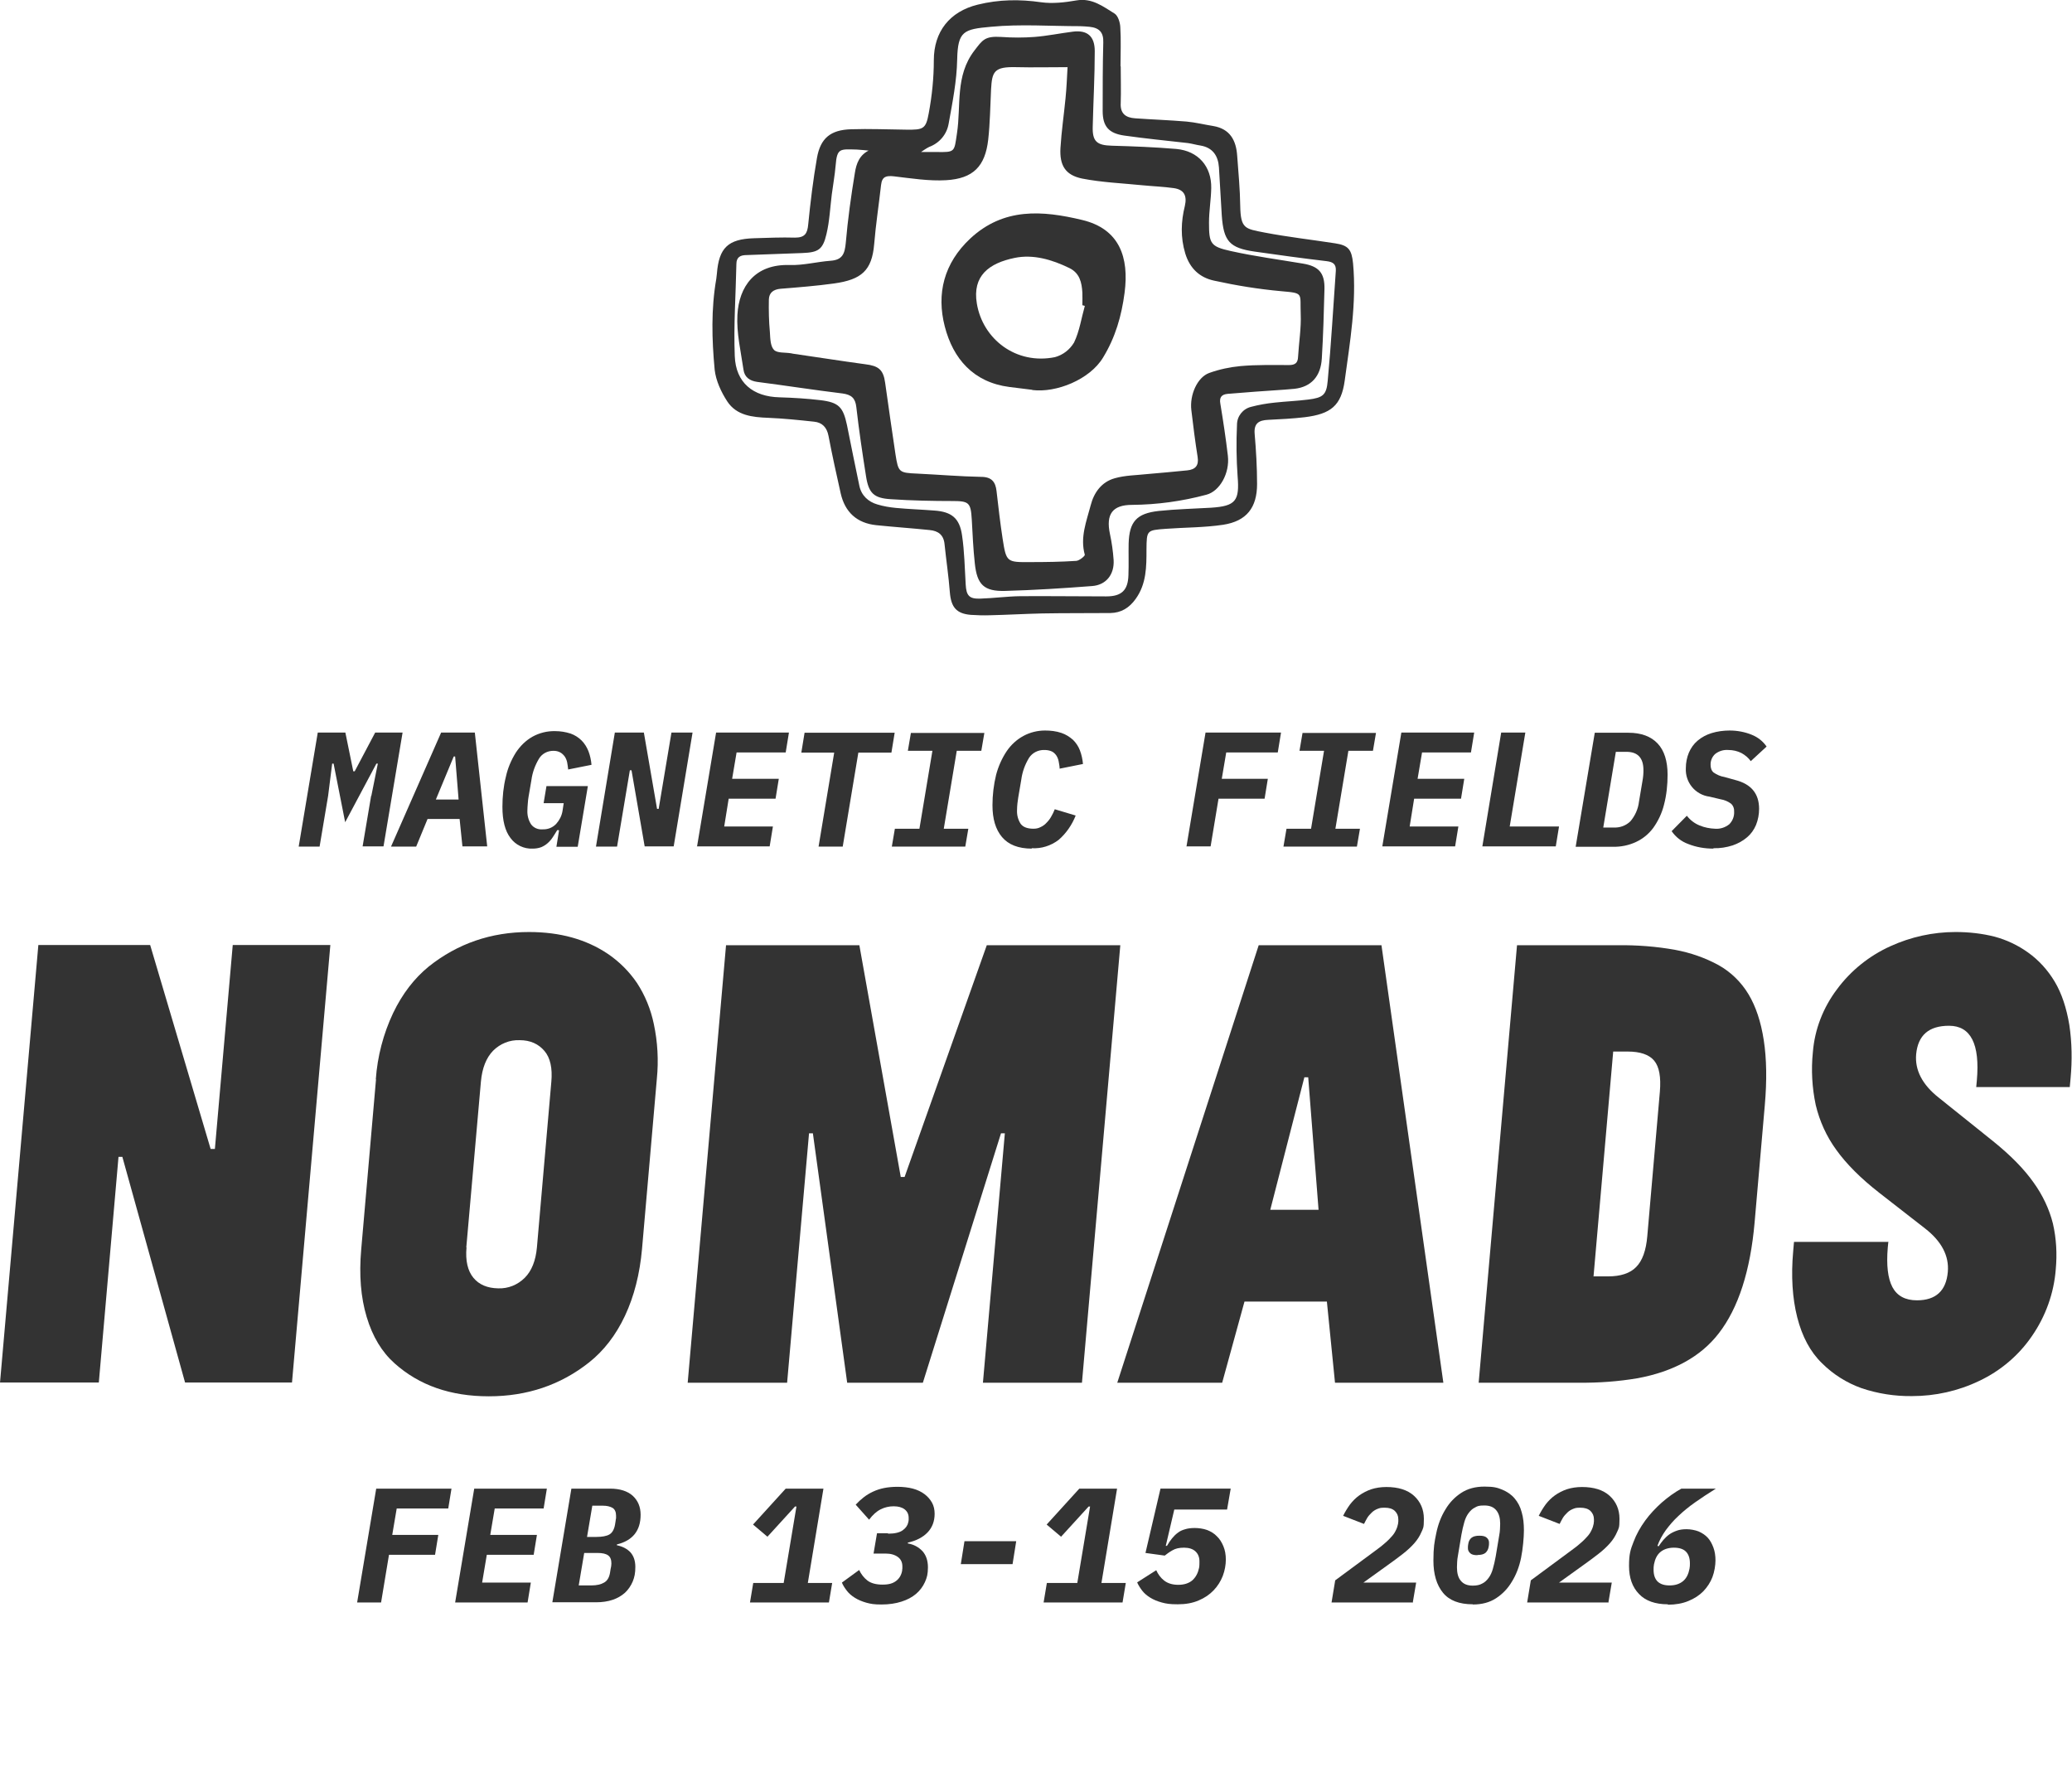
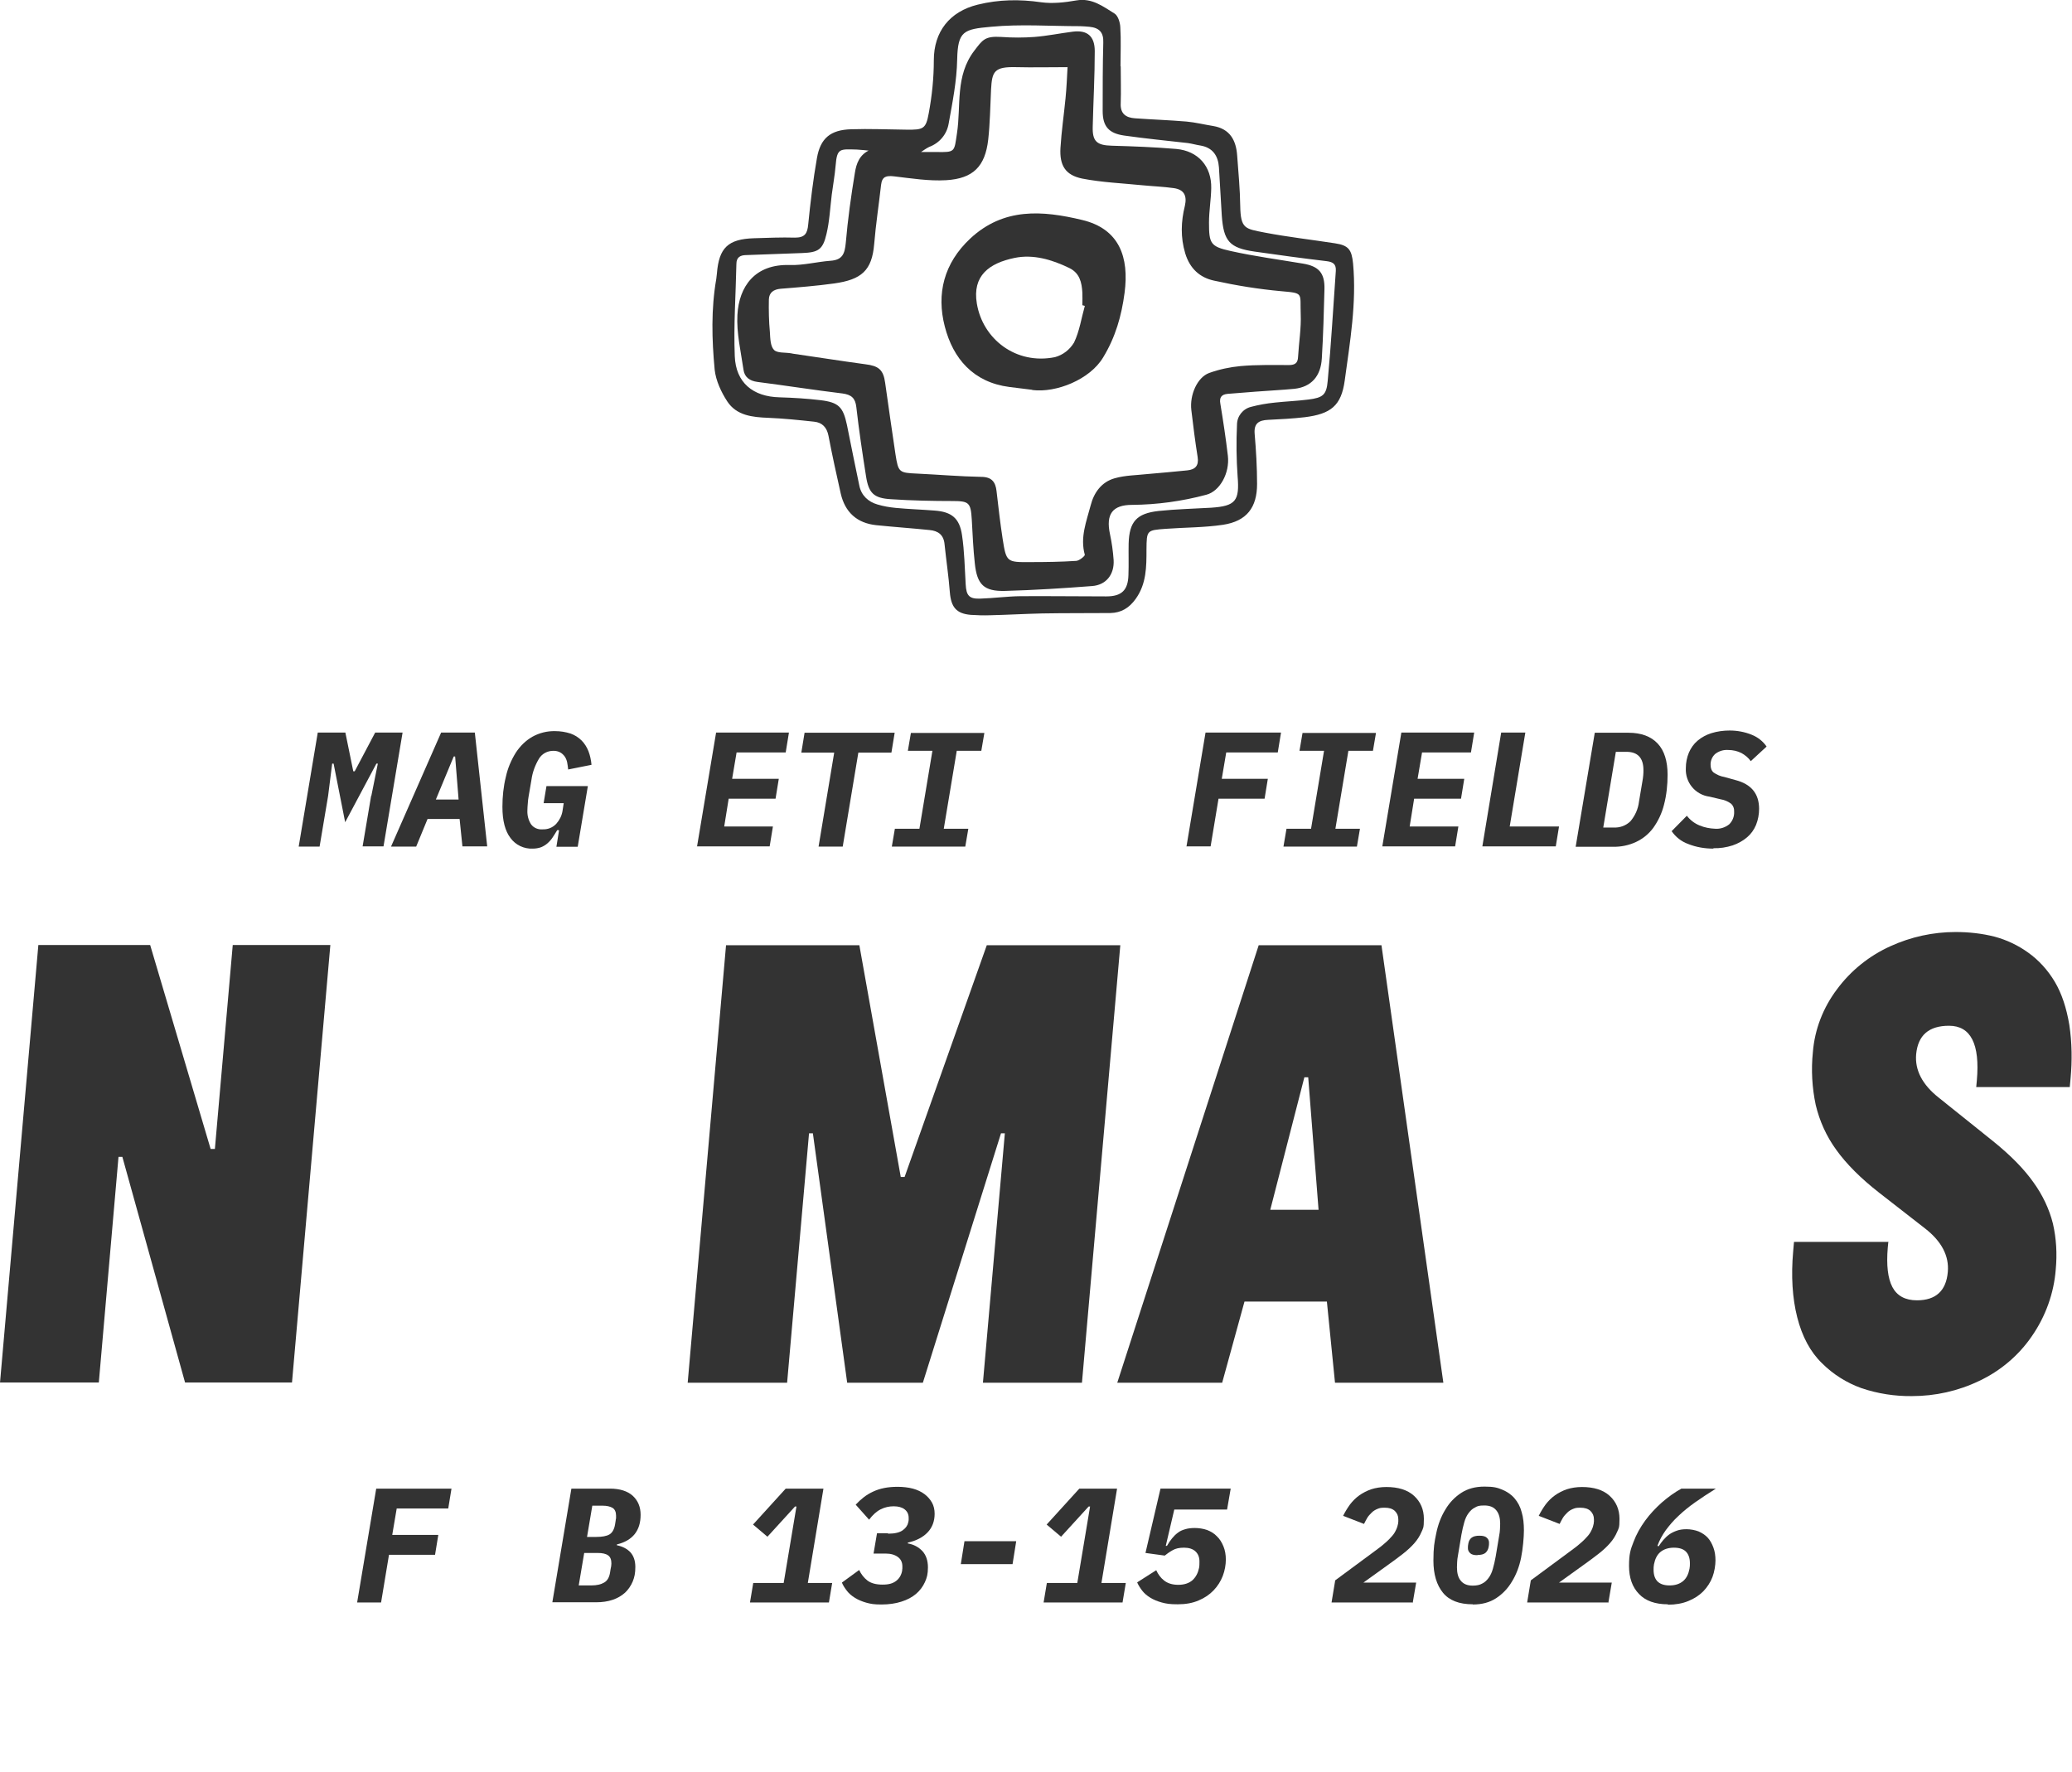
<svg xmlns="http://www.w3.org/2000/svg" id="Layer_1" version="1.1" viewBox="0 0 1021.1 873.1">
  <defs>
    <style>
      .st0 {
        fill: #333;
      }
    </style>
  </defs>
  <g id="Layer_2">
    <g id="Layer_9">
      <path class="st0" d="M0,681.4l18.9-215.7h55.1l29.8,100.5h2.1l8.8-100.5h48.1l-18.9,215.6h-52.7l-30.9-111.2h-1.9l-9.7,111.2H0Z" />
-       <path class="st0" d="M185.2,531.9c.8-11.3,3.7-22.4,8.5-32.6,4.6-9.6,10.5-17.2,17.6-23,14.2-11.3,30.7-17,49.4-17,15.3,0,28.2,3.6,38.9,10.8,5.6,3.8,10.5,8.7,14.3,14.3,4,6.1,6.8,13,8.3,20.2,1.9,8.9,2.4,18,1.5,27l-7.3,83.8c-1.1,12.4-3.9,23.4-8.4,33-4.5,9.6-10.5,17.3-17.7,23-14,11.1-30.5,16.7-49.4,16.7s-34.3-5.4-46.4-16.2c-6.3-5.6-10.9-13.2-13.8-22.9-2.9-9.6-3.8-20.7-2.7-33.2l7.3-83.9ZM229.9,614.7c-.6,6.6.6,11.6,3.4,15,2.8,3.4,6.9,5.1,12.2,5.2,4.9.2,9.6-1.7,13.1-5.2,3.4-3.4,5.4-8.4,6-15l7.1-81.6c.6-6.7-.5-11.8-3.4-15.2s-6.9-5.3-12.2-5.3c-4.9-.2-9.6,1.7-13.1,5.2-3.4,3.5-5.4,8.6-6,15.2l-7.2,81.7Z" />
      <path class="st0" d="M338.9,681.4l18.9-215.6h65.7l20.4,114.2h1.9l40.5-114.2h65.8l-18.9,215.6h-48.8l10.8-122.9h-1.9l-38.5,122.9h-37.3l-16.9-122.9h-1.9l-10.8,122.9h-48.9Z" />
      <path class="st0" d="M550.6,681.4l69.7-215.6h60.5l30.5,215.6h-53.4l-4-40h-40.6l-11,40h-51.7ZM626,596.2h23.8l-5.1-65.3h-1.9l-16.8,65.3Z" />
-       <path class="st0" d="M728.7,681.4l18.9-215.6h49.5c9.6-.1,19.1.6,28.5,2.3,7.5,1.4,14.7,3.9,21.3,7.5,6.1,3.4,11.2,8.4,14.8,14.4,3.6,6,6.1,13.5,7.5,22.6,1.4,9.1,1.6,19.8.5,32.2l-5,57.5c-2.1,24-8,42.3-17.7,54.8-8.8,11.4-22.2,18.8-40,22.1-9.5,1.6-19.1,2.3-28.8,2.2h-49.6ZM785.4,629h7.1c6.1,0,10.8-1.5,13.8-4.6,3.1-3.1,4.9-8.2,5.5-15.2l6.2-71.2c.6-7.2-.3-12.3-2.8-15.3s-6.9-4.5-13.1-4.5h-7.1l-9.7,110.9Z" />
      <path class="st0" d="M930.6,611.9l-.3,3c-.7,8.6,0,15,2.3,19.4,2.3,4.3,6.3,6.5,12.1,6.5,9.3,0,14.4-4.7,15.2-14,.7-7.9-3.1-15.1-11.2-21.4l-22.6-17.6c-9.1-7.1-16.2-14.2-21.2-21.2-4.8-6.6-8.2-14.1-10.1-22.1-1.8-8.5-2.3-17.3-1.4-26,.9-11.3,5.1-22,11.9-31,6.8-9.2,15.9-16.5,26.3-21.2,10.1-4.6,21-7,32.1-7,6.5,0,13,.7,19.3,2.3,5.9,1.6,11.4,4.2,16.3,7.7,5.4,3.8,9.9,8.8,13.3,14.5,3.4,5.7,5.8,12.9,7.2,21.4,1.3,8.7,1.4,17.5.6,26.2l-.4,4.3h-46.1l.3-3.2c1.6-18-3-27-13.7-27-10,0-15.3,4.7-16.2,14-.7,7.8,3,15,11.1,21.4l26.7,21.4c8.7,7,15.4,13.8,20.1,20.5,4.4,6.1,7.7,13,9.5,20.2,1.7,7.4,2.1,15,1.4,22.5-.9,11.8-5,23.2-11.8,33-6.5,9.5-15.5,17.1-25.9,22-10.4,5-21.7,7.5-33.2,7.5-8.4.1-16.8-1.2-24.8-3.9-7.3-2.6-14-6.8-19.5-12.3-5.8-5.6-9.8-13.2-12.2-22.6s-3.1-20.4-2-32.6l.4-4.6h46.2Z" />
      <g>
        <path class="st0" d="M183,392.2l3.2-15.9h-.7l-15.4,28.9-5.7-28.9h-.7l-2,15.9-4.2,25h-10.3l9.4-56.2h13.6l3.9,19.1h.7l10.1-19.1h13.5l-9.4,56.1h-10.3l4.2-24.9Z" />
        <path class="st0" d="M227.9,417.2l-1.4-13.6h-15.8l-5.6,13.6h-12.4l24.7-56.2h16.6l6.1,56.1h-12.2ZM224.3,372.8h-.7l-8.8,21.2h11.2l-1.7-21.2Z" />
        <path class="st0" d="M275.3,409.1h-.7c-.7,1.2-1.5,2.4-2.2,3.5-.7,1.1-1.6,2.1-2.5,2.9-.9.8-2,1.5-3.2,2-1.4.5-2.8.7-4.2.7-4.3.2-8.4-1.8-10.9-5.2-2.7-3.5-4-8.6-4-15.4,0-5,.5-10,1.7-14.8.9-4.2,2.6-8.2,4.9-11.9,2.1-3.2,4.8-5.9,8.1-7.8,3.4-1.9,7.3-2.9,11.3-2.8,2.6,0,5.1.4,7.6,1.2,2,.7,3.9,1.9,5.4,3.4,1.5,1.5,2.6,3.3,3.4,5.3.8,2.1,1.3,4.4,1.5,6.7l-11.5,2.3c-.1-1.2-.3-2.3-.5-3.5-.2-1-.6-2-1.2-2.9-.6-.8-1.3-1.5-2.2-2-1.1-.6-2.2-.8-3.4-.8-2.9,0-5.6,1.4-7.1,3.9-1.9,3.2-3.2,6.7-3.7,10.4l-1.4,8.2c-.2,1-.3,2.1-.4,3.4s-.2,2.5-.2,3.5c-.1,2.4.5,4.8,1.8,6.8,1.3,1.8,3.5,2.7,5.7,2.5,2.5.1,4.9-.8,6.7-2.7,1.6-1.8,2.7-3.9,3.1-6.3l.6-3.9h-9.9l1.4-8.4h20.4l-5,29.9h-10.5l1.3-8.1Z" />
-         <path class="st0" d="M311.2,379.6h-.8l-6.3,37.6h-10.4l9.3-56.2h14.3l6.5,37.6h.8l6.3-37.6h10.4l-9.3,56.1h-14.3l-6.5-37.6Z" />
        <path class="st0" d="M343.5,417.2l9.4-56.2h35.9l-1.6,9.8h-24.2l-2.2,13h23l-1.6,9.8h-23.1l-2.2,13.7h24l-1.6,9.8h-35.9Z" />
        <path class="st0" d="M423,370.9l-7.7,46.3h-11.9l7.7-46.3h-16.2l1.6-9.8h44.4l-1.6,9.8h-16.2Z" />
        <path class="st0" d="M439.5,417.2l1.5-8.8h12.1l6.4-38.4h-12.1l1.5-8.8h36.2l-1.5,8.8h-12.1l-6.4,38.4h12.1l-1.5,8.8h-36.1Z" />
-         <path class="st0" d="M508.5,418.2c-6.6,0-11.5-1.9-14.7-5.7s-4.7-9-4.7-15.7c0-5,.6-10.1,1.8-15,1.1-4.1,2.8-8,5.2-11.6,2.1-3.1,4.9-5.7,8.2-7.5,3.3-1.8,7-2.7,10.7-2.7,2.7,0,5.5.3,8.1,1.2,2.1.7,4,1.9,5.7,3.4,1.5,1.5,2.7,3.3,3.4,5.2.8,2.1,1.3,4.4,1.5,6.7l-11.5,2.3c0-1.2-.3-2.5-.5-3.7-.2-1-.6-2-1.2-2.9-.6-.8-1.3-1.5-2.2-1.9-1.1-.5-2.3-.7-3.6-.7-3.1-.1-6,1.4-7.6,3.9-2,3.3-3.3,6.9-3.8,10.7l-1.5,8.8c-.1,1-.3,1.9-.4,2.9-.1,1.1-.2,2.2-.2,3.4-.1,2.4.5,4.7,1.8,6.7,1.2,1.6,3.3,2.4,6.3,2.4,1.2,0,2.4-.2,3.5-.8,1.1-.5,2.1-1.2,2.9-2.1.9-.9,1.7-1.9,2.3-3,.7-1.2,1.3-2.4,1.8-3.7l10.3,3.1c-1.8,4.6-4.7,8.8-8.4,12-3.8,2.9-8.5,4.4-13.3,4.1Z" />
        <path class="st0" d="M584.7,417.2l9.4-56.2h37.2l-1.6,9.8h-25.4l-2.2,13h22.7l-1.6,9.8h-22.7l-3.9,23.5h-11.8Z" />
        <path class="st0" d="M632.5,417.2l1.5-8.8h12.1l6.4-38.4h-12.1l1.5-8.8h36.2l-1.5,8.8h-12.1l-6.4,38.4h12.1l-1.5,8.8h-36.1Z" />
        <path class="st0" d="M681.2,417.2l9.4-56.2h35.9l-1.6,9.8h-24.1l-2.2,13h23l-1.6,9.8h-23.1l-2.2,13.7h24l-1.6,9.8h-35.9Z" />
        <path class="st0" d="M730.5,417.2l9.3-56.2h11.9l-7.7,46.3h24.3l-1.6,9.8h-36.2Z" />
        <path class="st0" d="M786,361.1h16.5c6.3,0,11.1,1.8,14.4,5.3s4.9,8.7,4.9,15.4c0,5-.5,10-1.8,14.9-1,4-2.8,7.8-5.2,11.2-2.2,3-5.1,5.4-8.5,7-3.6,1.7-7.6,2.5-11.6,2.4h-18.2l9.4-56.1ZM795.1,407.8c3.1.2,6.2-.9,8.4-3.1,2.3-2.7,3.8-6.1,4.2-9.6l1.7-10.1c.2-1,.3-1.9.4-2.9s.1-1.8.1-2.6c0-6-2.8-9-8.4-9h-5.2l-6.2,37.3h5.1Z" />
        <path class="st0" d="M844.4,418.2c-4.3,0-8.5-.7-12.5-2.3-3.3-1.2-6.1-3.4-8.1-6.3l7.5-7.6c1.6,2.1,3.8,3.8,6.3,4.8,2.4,1,5,1.5,7.6,1.6,2.5.2,5-.6,7-2.2,1.6-1.6,2.5-3.8,2.4-6.1.1-1.5-.4-3.1-1.6-4.1-1.5-1.1-3.2-1.8-5-2.1l-5.5-1.3c-7-.9-12.1-7-11.7-14.1,0-2.6.5-5.2,1.5-7.6,1-2.3,2.4-4.3,4.3-5.9,2-1.7,4.3-2.9,6.8-3.7,2.9-.9,6-1.3,9-1.3,3.7,0,7.5.7,10.9,2.1,3,1.2,5.5,3.2,7.3,5.8l-7.8,7.2c-1.2-1.7-2.8-3-4.6-4-2-1-4.2-1.5-6.4-1.5-2.4-.2-4.7.5-6.6,2-1.5,1.4-2.3,3.4-2.2,5.4,0,1.4.4,2.8,1.5,3.7,1.6,1.1,3.4,1.9,5.3,2.2l5.4,1.5c7.8,2,11.7,6.7,11.7,14.2,0,2.7-.5,5.4-1.5,7.9-1,2.4-2.5,4.5-4.4,6.1-2.1,1.8-4.5,3.1-7.1,4-3.1,1-6.3,1.5-9.5,1.4Z" />
      </g>
      <path class="st0" d="M552.3,32.7c0,6,.2,12.1,0,18.1-.3,5.2,2.5,7.2,7.1,7.5,8.4.6,16.9.9,25.3,1.6,4.4.4,8.8,1.5,13.2,2.2,8.3,1.4,11.3,7.1,11.8,14.7.6,8.2,1.4,16.5,1.5,24.7.2,11.4,2.5,11.2,12,13.1,11.5,2.2,23.1,3.5,34.7,5.3,6.6,1,8.2,3,8.9,9.9,1.8,19.5-1.5,38.6-4.1,57.7-1.7,12.5-6.9,16.5-19.7,18.1-6,.7-12,1-18.1,1.3-4.5.2-7,1.7-6.6,6.8.7,8.2,1.2,16.5,1.2,24.8,0,11.6-5.1,18.3-16.7,20.1-9.3,1.4-18.9,1.3-28.3,2s-9.4.7-9.5,10.2c0,8.5,0,16.9-5.3,24.3-3.2,4.5-7.2,6.9-12.5,7-11.2.1-22.4,0-33.6.2-8.6.2-17.2.7-25.9.9-3.1.1-6.2,0-9.3-.2-7.1-.6-9.7-3.8-10.3-11.1-.6-7.9-1.8-15.8-2.6-23.6-.4-4.7-3.1-6.7-7.4-7.1-8.8-.9-17.5-1.5-26.3-2.4-9.5-1-15.4-6.4-17.5-15.7s-4.2-18.9-6-28.3c-.8-4.2-3.1-6.6-7.1-7-7.5-.8-15.1-1.6-22.6-1.9-7.8-.3-15.6-1.1-20.2-8.1-3-4.6-5.6-10.2-6.2-15.6-1.4-14.9-1.8-29.9.8-44.8.1-.9.2-1.7.3-2.6,1-12.7,5.5-17,18.3-17.4,6.7-.2,13.5-.5,20.2-.3,4.8,0,6.1-2,6.5-6.5,1.1-11,2.4-21.9,4.3-32.7,1.7-9.8,6.7-13.9,16.8-14.2,9.1-.3,18.2.1,27.3.2,8.3.1,9.6-.3,11-8.1,1.6-8.6,2.5-17.3,2.5-26.1,0-14.1,7.8-24,21.6-27.4,10.5-2.6,20.7-2.7,31.2-1.2,5.7.8,11.8.1,17.5-.9,7.7-1.3,13.1,3,18.8,6.5,1.7,1.1,2.7,4.4,2.8,6.7.4,6.4.1,12.8.1,19.2ZM525.9,33.1c-8.9,0-17,.2-25,0-11.1-.3-12,2.2-12.5,11-.4,8.3-.5,16.6-1.4,24.7-1.5,13.2-7.4,19.2-20.7,20-8.5.5-17.2-.9-25.7-1.9-3.8-.4-5.9,0-6.4,4.2-1.1,9.8-2.6,19.5-3.4,29.2-1.1,13-6.2,17.5-19.8,19.4-8.7,1.2-17.5,1.9-26.3,2.6-3.5.3-5.7,1.9-5.8,5.3-.1,5.3,0,10.7.5,16,.2,3.1.2,6.9,2,8.8,1.6,1.7,5.5,1.2,8.4,1.7.3,0,.7.2,1,.2,11.9,1.7,23.7,3.6,35.6,5.2,6.5.8,8.9,2.6,9.8,9.1,1.7,11.8,3.3,23.5,5.1,35.3,1.4,8.9,1.7,9.1,10.8,9.5,10.5.5,20.9,1.4,31.4,1.6,5.2,0,7.1,2.5,7.6,7,.9,7.8,1.8,15.7,3,23.5,1.8,11.5,2,11.6,13.6,11.5,7.6,0,15.1-.1,22.7-.6,1.5-.1,4.3-2.4,4.2-3-2.4-8.6.8-16.4,2.9-24.4,1.6-6.3,5.4-11.5,11.8-13.3,5.2-1.5,10.9-1.5,16.3-2.1,6.5-.6,13-1.1,19.5-1.8,3.9-.4,5.8-2.3,5.1-6.6-1.2-7.6-2.2-15.4-3.1-23.1-.9-7.6,3-16.2,8.8-18.3,5-1.8,10.2-2.9,15.5-3.4,7.9-.7,15.9-.5,23.8-.5,3,0,4.4-1,4.5-4.1.4-7,1.6-14.1,1.3-21.1-.4-10.4,1.7-10.2-9.6-11.2-11.1-1-22.2-2.8-33.1-5.2-7-1.5-11.9-5.9-14.2-13.4-2.4-8-2.1-15.7-.2-23.4,1.2-5.2-.5-8.1-5.5-8.8s-10.3-.9-15.4-1.4c-9.9-1-20-1.4-29.7-3.3-8.3-1.7-11.2-6.5-10.7-15.1.5-8.2,1.7-16.3,2.5-24.5.5-5,.7-9.9,1-15.4h0ZM428.9,74.3c-2.2-.2-4.4-.5-6.7-.6-8.3-.2-9.7-.8-10.4,7.9-.4,4.8-1.3,9.6-1.9,14.3-.8,6.5-1.1,13.1-2.6,19.4-1.8,7.8-4.1,9.1-12,9.4-9.1.3-18.3.7-27.4,1-3,0-5,1-5,4.4-.3,15.1-1.4,30.3-.8,45.4.5,13.1,9,20,22.1,20.3,6.7.2,13.4.6,20.1,1.4,9.1,1.1,11.2,3.4,13.1,12.3,2,10,4,19.9,6.1,29.9,1,4.8,4.4,7.9,8.9,9.2,3,.9,6,1.4,9.1,1.7,6.3.6,12.7.8,19,1.3,8.4.6,12.4,3.7,13.6,12.2,1.2,8,1.3,16.1,1.8,24.2.3,5.5,1.7,7.2,7.2,7,6.5-.2,13.1-1.1,19.6-1.2,14.2-.1,28.3.1,42.5.1,7.5,0,10.7-3,10.9-10.5.2-5.2,0-10.4.1-15.5.3-10.8,3.9-14.9,14.8-16.1,8.6-.9,17.2-1.1,25.8-1.6,12.2-.8,14.1-3.4,13.1-15.5-.6-8.4-.7-16.9-.3-25.4,0-4.2,2.9-7.8,6.9-8.8,3.8-1,7.7-1.7,11.7-2.1,5.5-.6,11-.8,16.5-1.5,7.2-.9,9-2.2,9.6-9.2,1.7-18,2.7-36.1,4-54.2.2-3.3-1.3-4.4-4.5-4.8-11.8-1.4-23.6-3-35.4-4.7-12.5-1.8-15.4-5.1-16.3-17.8-.5-7.9-.9-15.8-1.4-23.7-.4-5.8-3.1-9.8-9.2-10.8-2-.3-4-.9-6.1-1.2-10.5-1.2-20.9-2.2-31.4-3.7-7.6-1.1-10.6-4.5-10.6-12.1,0-11.2,0-22.5.3-33.7.2-5.1-2-7.3-6.8-7.8-1.5-.1-3.1-.3-4.6-.3-14.7,0-29.4-1.1-44,.3-13.4,1.2-16.3,2.1-16.6,16.1-.2,10.6-2.3,21.1-4.2,31.6-.9,5.3-4.5,9.6-9.6,11.5-1.4.7-2.7,1.6-4,2.5h7.3c9.7.2,9,0,10.4-9.2,2.1-13.7-1-28.3,8.6-40.8,4-5.2,5.1-7.2,13.2-6.7,5.5.4,11,.4,16.4,0,6.3-.5,12.6-1.8,18.9-2.6,7.1-.9,10.8,2.2,10.8,9.6,0,12.4-.7,24.8-1,37.2-.2,7.3,2,9.2,9.4,9.4,10.6.3,21.2.7,31.8,1.6,10.8,1,17.4,8.6,17.2,19.3-.1,5.7-1.1,11.3-1.1,17,0,10.3.7,11.8,10.7,14,11.7,2.6,23.7,4.2,35.6,6.2,7.8,1.3,10.8,4.6,10.6,12.6-.3,11.4-.6,22.8-1.3,34.1-.5,8.9-5.3,14.1-13.5,15-6.3.6-12.7.9-19.1,1.4-4.6.4-9.3.7-13.9,1.1-2.9.3-4.1,1.7-3.5,4.9,1.4,8.5,2.7,17,3.7,25.6s-4,17.5-10.6,19.2c-11.9,3.2-24.2,4.9-36.6,5-9.7,0-13,4.6-10.9,14.4.9,4.2,1.5,8.5,1.8,12.8.4,7.1-3.7,12.3-10.6,12.8-14.2,1.1-28.5,2-42.8,2.4-10.5.3-13.9-3.1-15-13.5-.8-7.2-1.1-14.4-1.5-21.6-.5-8.6-1.4-9.2-9.9-9.2s-20-.2-30-.9c-8.4-.5-10.9-3-12.2-11.2-1.8-11.4-3.5-22.8-4.8-34.2-.5-4.4-2.4-6.1-6.8-6.7-14-1.7-28-3.9-42-5.7-3.7-.5-6.3-2.3-6.8-6-1.3-9-3.5-18.1-3-27.1.8-13.7,8.4-25.1,25.9-24.5,6.6.2,13.3-1.6,20-2.1,5.9-.4,7-3.5,7.5-8.8,1-11.6,2.6-23.1,4.5-34.6.7-4.4,2.2-8.9,7.4-11.2h0Z" />
      <path class="st0" d="M508.7,192.1l-11.3-1.4c-17.7-2.3-27.7-13.9-31.8-29.8-4.2-16.2-.4-31.2,12.5-43.3,16.5-15.4,35.6-13.9,55.2-9.2,18.4,4.4,23.2,18.4,20.9,35.9-1.5,11.4-4.5,21.9-10.6,31.9-6.5,10.8-23,17.5-34.9,16ZM534.5,150.7l-1.1-.3c0-2.1.1-4.1,0-6.2-.3-5-1.3-9.6-6.4-12.1-8.6-4.2-17.9-6.9-27-5-12.6,2.6-20.9,8.8-18.6,22.5,2.9,17.5,19.3,30.3,38.5,26.4,4-1.1,7.3-3.7,9.4-7.2,2.7-5.6,3.6-12,5.3-18h0Z" />
    </g>
  </g>
  <g>
    <path class="st0" d="M176,789.7l9.4-56.1h37.1l-1.6,9.8h-25.4l-2.2,13h22.7l-1.6,9.8h-22.7l-3.9,23.5h-11.8Z" />
-     <path class="st0" d="M224.3,789.7l9.4-56.1h35.8l-1.6,9.8h-24.1l-2.2,13h23l-1.6,9.8h-23.1l-2.3,13.7h24l-1.6,9.8h-35.8Z" />
    <path class="st0" d="M281.6,733.6h19c4.9,0,8.6,1.2,11.2,3.5,2.6,2.4,3.9,5.5,3.9,9.4,0,7.8-3.9,12.7-11.7,14.6v.4c2.9.6,5.1,1.8,6.7,3.5,1.6,1.8,2.4,4.2,2.4,7.2s-.4,5-1.3,7.2c-.9,2.1-2.2,4-3.8,5.5-1.7,1.5-3.7,2.7-6.1,3.5-2.4.8-5.1,1.2-8,1.2h-21.7l9.4-56.1ZM291.4,781.3c2.7,0,4.8-.5,6.3-1.4,1.6-.9,2.5-2.5,2.9-4.7l.3-1.9c.1-.5.2-1,.3-1.5,0-.5.1-1,.1-1.3,0-1.9-.5-3.2-1.6-4-1.1-.8-2.8-1.2-5.2-1.2h-6.6l-2.7,16h6.1ZM293.9,757.4c2.8,0,5-.4,6.4-1.2,1.4-.8,2.4-2.5,2.8-4.9l.3-1.9c0-.3.1-.7.2-1.2,0-.5,0-1,0-1.3,0-1.8-.6-3.1-1.7-3.8-1.2-.7-2.8-1.1-4.9-1.1h-5.1l-2.6,15.4h4.6Z" />
    <path class="st0" d="M369.6,789.7l1.6-9.6h15l6.3-37.7h-.7l-13.6,14.9-7.1-6,16.1-17.7h18.6l-7.7,46.5h12l-1.6,9.6h-38.9Z" />
    <path class="st0" d="M437.7,755.8c3.3,0,5.7-.6,7.2-1.7,1.5-1.1,2.4-2.4,2.7-3.9.1-.5.2-.9.2-1.2,0-.3,0-.6,0-1,0-1.8-.7-3.2-2-4.2-1.3-1-3.1-1.5-5.4-1.5s-4.4.5-6.4,1.5c-2,1-3.9,2.7-5.7,5.1l-6.6-7.4c1.2-1.3,2.5-2.5,3.9-3.6,1.4-1.1,2.9-2,4.6-2.8,1.7-.8,3.5-1.4,5.5-1.8,2-.4,4.2-.6,6.7-.6s5.3.3,7.5.9c2.2.6,4.1,1.5,5.7,2.7,1.6,1.2,2.8,2.6,3.7,4.2.9,1.6,1.3,3.5,1.3,5.5,0,3.7-1.2,6.8-3.5,9.2-2.3,2.4-5.6,4.1-9.7,5v.4c2.9.5,5.3,1.8,7.2,3.8,1.8,2,2.7,4.7,2.7,8s-.5,5.1-1.5,7.3c-1,2.2-2.5,4.2-4.4,5.8-1.9,1.6-4.3,2.9-7.2,3.8-2.8.9-6.1,1.4-9.8,1.4s-5.3-.3-7.5-.9c-2.1-.6-4-1.4-5.6-2.4-1.6-1-2.9-2.1-3.9-3.4-1-1.3-1.9-2.6-2.5-4.1l8.5-6.2c1,2.1,2.4,3.9,4.1,5.2,1.7,1.3,4.2,2,7.4,2s5.1-.6,6.7-1.8c1.6-1.2,2.6-2.9,3-5.1,0-.3,0-.6.1-1,0-.4,0-.8,0-1.1,0-1.9-.7-3.5-2.2-4.6-1.5-1.1-3.5-1.7-6-1.7h-6l1.7-10h5.4Z" />
    <path class="st0" d="M473.5,770.8l1.8-11.3h25.5l-1.8,11.3h-25.5Z" />
    <path class="st0" d="M514.3,789.7l1.6-9.6h15l6.3-37.7h-.7l-13.6,14.9-7.1-6,16.1-17.7h18.6l-7.7,46.5h12l-1.6,9.6h-38.9Z" />
    <path class="st0" d="M604.7,743.9h-26l-4.2,17.9h.6c.8-1.4,1.6-2.6,2.5-3.7.9-1.1,1.8-2,2.9-2.8,1-.8,2.2-1.3,3.6-1.7,1.3-.4,2.9-.6,4.7-.6s4.2.3,6.1,1c1.8.7,3.5,1.7,4.8,3.1,1.4,1.3,2.4,3,3.2,4.9.8,1.9,1.2,4.1,1.2,6.6s-.5,5.4-1.5,8c-1,2.6-2.5,5-4.5,7.1-2,2.1-4.5,3.8-7.4,5-3,1.3-6.4,1.9-10.3,1.9s-5.7-.3-7.9-.9c-2.2-.6-4.1-1.4-5.7-2.4-1.6-1-2.9-2.1-3.9-3.4s-1.9-2.7-2.5-4.1l9.4-6c.9,2,2.2,3.8,3.9,5.1,1.8,1.4,4.1,2.1,7,2.1s5.3-.8,7-2.3c1.7-1.6,2.7-3.6,3.2-6,.2-1,.2-2,.2-3.2,0-2.2-.7-3.8-2-5-1.3-1.2-3.2-1.8-5.6-1.8s-4.2.4-5.7,1.3c-1.6.9-2.8,1.8-3.8,2.6l-9.5-1.3,7.4-31.7h34.6l-1.8,10.4Z" />
    <path class="st0" d="M696.4,789.7h-40.2l1.8-10.9,20.3-15c1.8-1.3,3.3-2.5,4.5-3.6,1.3-1.1,2.3-2.2,3.2-3.2.9-1,1.5-2,2-3.1.5-1,.8-2.1,1-3.1,0-.3,0-.6.1-.9,0-.3,0-.7,0-1.2,0-1.7-.6-3-1.7-4.1-1.2-1.1-2.8-1.6-5-1.6s-2.5.2-3.6.6c-1,.4-2,1-2.8,1.8-.8.8-1.6,1.6-2.2,2.6-.6,1-1.1,2-1.6,3l-10.3-4c1-2,2.1-3.8,3.4-5.6,1.3-1.7,2.9-3.3,4.6-4.5s3.8-2.3,5.9-3c2.2-.7,4.7-1.1,7.4-1.1,5.8,0,10.4,1.4,13.6,4.3,3.2,2.9,4.9,6.7,4.9,11.4s-.4,4.6-1.2,6.5c-.8,1.9-2,3.8-3.5,5.5-1.5,1.7-3.4,3.5-5.6,5.2-2.2,1.7-4.7,3.6-7.4,5.5l-12.1,8.7h26l-1.7,10Z" />
    <path class="st0" d="M725.8,790.6c-6.7,0-11.6-1.9-14.7-5.7-3.1-3.8-4.7-9.1-4.7-15.8s.5-9.1,1.4-13.5c.9-4.4,2.4-8.3,4.5-11.7,2-3.4,4.6-6.1,7.8-8.2,3.2-2.1,7-3.1,11.5-3.1s6.3.5,8.7,1.5c2.4,1,4.5,2.4,6.1,4.3s2.8,4.1,3.5,6.8c.8,2.7,1.1,5.7,1.1,9s-.5,9.1-1.4,13.5c-.9,4.4-2.4,8.3-4.5,11.7-2,3.4-4.6,6.1-7.8,8.2-3.2,2.1-7,3.1-11.5,3.1ZM725.8,781.4c1.8,0,3.4-.3,4.6-1,1.3-.6,2.3-1.6,3.2-2.8.9-1.2,1.6-2.7,2.1-4.5.5-1.8,1-3.8,1.4-6.1l1.7-10.2c.2-1.2.4-2.3.4-3.2,0-.9.1-1.8.1-2.7,0-2.8-.6-5-1.9-6.6-1.3-1.6-3.2-2.4-5.9-2.4s-3.4.3-4.6,1c-1.3.6-2.3,1.6-3.2,2.8-.9,1.2-1.6,2.7-2.1,4.5-.5,1.8-1,3.8-1.4,6.1l-1.7,10.2c-.2,1.2-.4,2.3-.4,3.2,0,.9-.1,1.8-.1,2.7,0,2.8.6,5.1,1.9,6.6,1.3,1.6,3.2,2.4,5.9,2.4ZM728.1,766.4c-1.7,0-2.9-.3-3.6-1s-1.1-1.4-1.1-2.4,0-1.3.2-2.3c.2-1.2.7-2.2,1.6-2.9.9-.7,2.2-1,3.9-1s2.9.3,3.6,1c.7.6,1.1,1.4,1.1,2.4s0,1.3-.2,2.2c-.2,1.2-.8,2.2-1.6,2.9-.9.7-2.2,1-3.9,1Z" />
    <path class="st0" d="M792.8,789.7h-40.2l1.8-10.9,20.3-15c1.8-1.3,3.3-2.5,4.5-3.6,1.3-1.1,2.3-2.2,3.2-3.2.9-1,1.5-2,2-3.1.5-1,.8-2.1,1-3.1,0-.3,0-.6.1-.9,0-.3,0-.7,0-1.2,0-1.7-.6-3-1.7-4.1-1.2-1.1-2.8-1.6-5-1.6s-2.5.2-3.6.6c-1,.4-2,1-2.8,1.8-.8.8-1.6,1.6-2.2,2.6-.6,1-1.1,2-1.6,3l-10.3-4c1-2,2.1-3.8,3.4-5.6,1.3-1.7,2.9-3.3,4.6-4.5s3.8-2.3,5.9-3c2.2-.7,4.7-1.1,7.4-1.1,5.8,0,10.4,1.4,13.6,4.3,3.2,2.9,4.9,6.7,4.9,11.4s-.4,4.6-1.2,6.5c-.8,1.9-2,3.8-3.5,5.5-1.5,1.7-3.4,3.5-5.6,5.2-2.2,1.7-4.7,3.6-7.4,5.5l-12.1,8.7h26l-1.7,10Z" />
    <path class="st0" d="M821.9,790.6c-6.2,0-11-1.7-14.2-5.1-3.3-3.4-4.9-8-4.9-13.8s.7-8,2.2-11.8c1.4-3.8,3.4-7.3,5.8-10.6,2.4-3.3,5.2-6.2,8.2-8.9,3.1-2.7,6.3-5,9.6-6.8h17c-3.8,2.4-7.2,4.6-10.3,6.8-3.1,2.2-5.8,4.4-8.2,6.7-2.4,2.2-4.4,4.6-6.2,7-1.7,2.4-3.1,4.9-4.1,7.7l.6.2c.7-1.1,1.5-2.1,2.3-3.1.9-1,1.8-1.9,2.9-2.7,1.1-.8,2.4-1.4,3.8-1.9s3-.7,4.8-.7,4.1.4,5.9,1.1c1.8.8,3.3,1.8,4.5,3.1,1.2,1.3,2.1,3,2.8,4.9s1,4,1,6.3-.5,5.6-1.5,8.2c-1,2.6-2.5,4.9-4.5,7-2,2-4.4,3.6-7.4,4.8-2.9,1.2-6.3,1.8-10,1.8ZM822.8,781.3c2.7,0,4.9-.7,6.6-2.1,1.7-1.4,2.7-3.5,3.2-6.1.2-1,.2-1.8.2-2.7,0-2.6-.7-4.5-2-5.8s-3.3-1.9-5.9-1.9-4.9.7-6.6,2.1c-1.7,1.4-2.7,3.5-3.2,6.1-.2,1-.2,1.8-.2,2.7,0,2.6.7,4.5,2,5.8,1.4,1.3,3.3,1.9,5.9,1.9Z" />
  </g>
</svg>